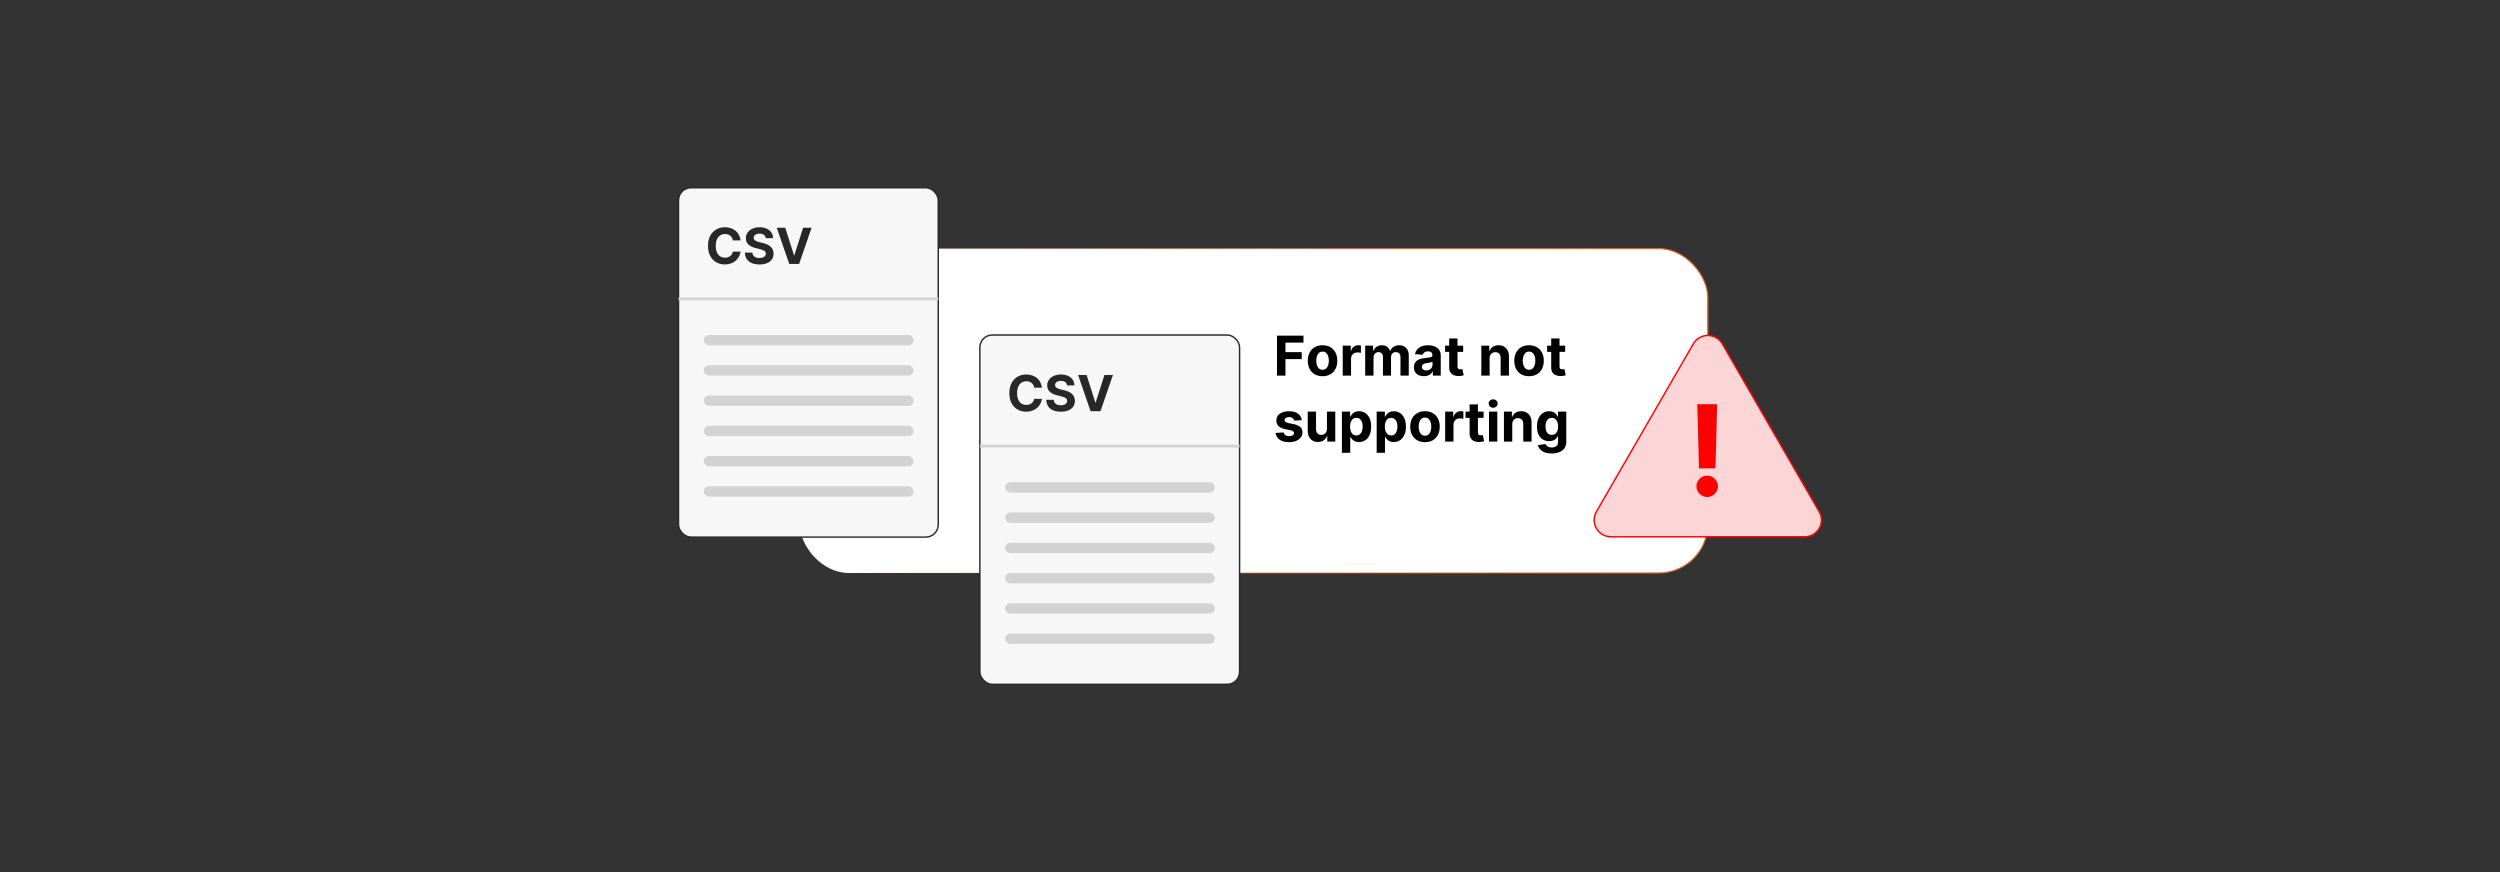
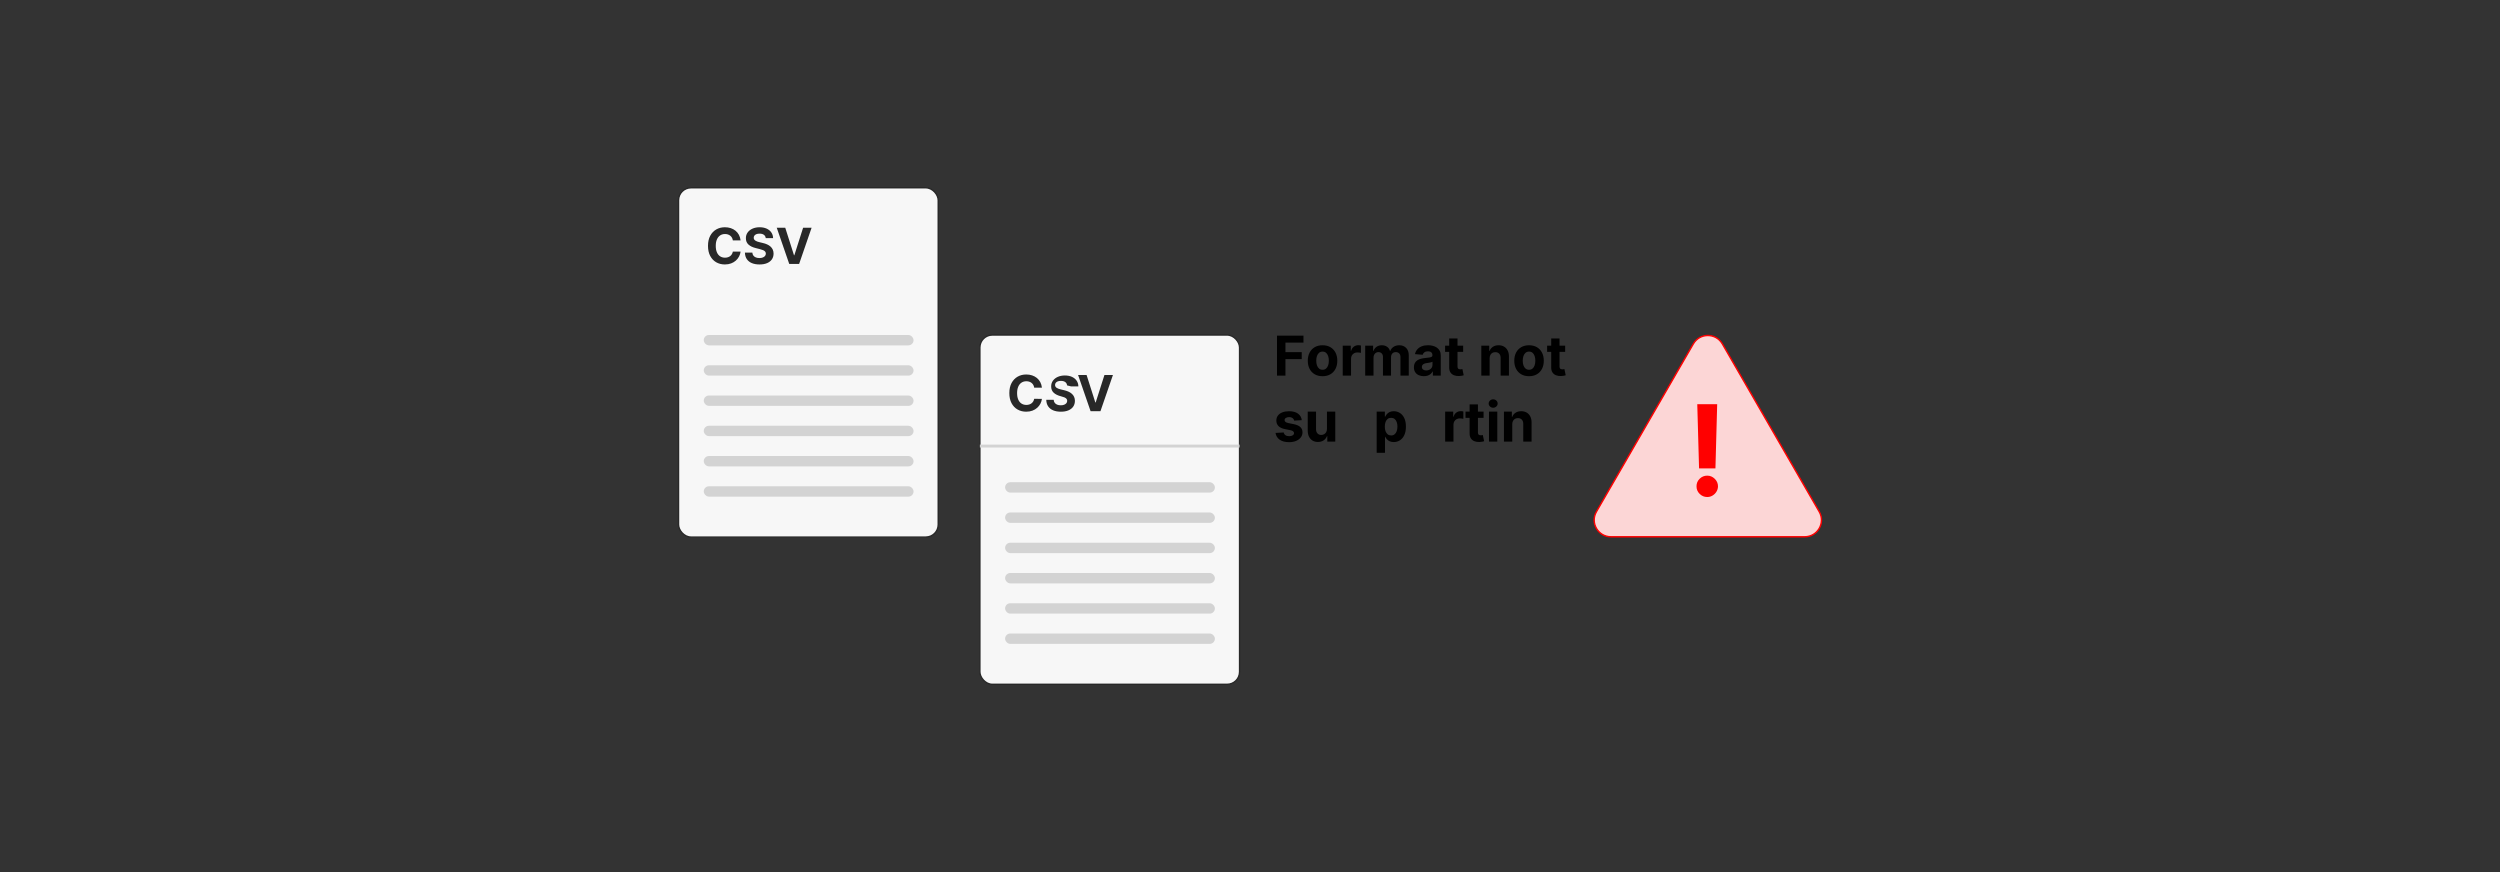
<svg xmlns="http://www.w3.org/2000/svg" id="a" viewBox="0 0 860 300">
  <rect x="0" y="0" width="860" height="300" fill="#333333" stroke="none" />
  <defs>
    <linearGradient id="b" x1="274.898" y1="141.314" x2="587.704" y2="141.314" gradientUnits="userSpaceOnUse">
      <stop offset=".006" stop-color="#f26322" stop-opacity="0" />
      <stop offset=".344" stop-color="#ed6122" stop-opacity=".383" />
      <stop offset=".662" stop-color="#ea6022" stop-opacity=".715" />
      <stop offset=".888" stop-color="#e75f22" stop-opacity=".921" />
      <stop offset="1" stop-color="#e75f22" />
    </linearGradient>
  </defs>
-   <rect x="275.107" y="85.517" width="312.387" height="111.594" rx="16.859" ry="16.859" fill="#fff" stroke="url(#b)" stroke-miterlimit="10" stroke-width=".418" />
  <rect x="233.407" y="64.587" width="89.35" height="120.176" rx="4.295" ry="4.295" fill="#f7f7f7" />
  <rect x="233.407" y="64.587" width="89.35" height="120.176" rx="4.295" ry="4.295" fill="none" stroke="#282828" stroke-miterlimit="10" stroke-width=".5" />
  <path d="M254.762,82.704h-2.664c-.049-.345-.148-.652-.298-.922-.15-.27-.344-.5-.578-.69-.235-.19-.507-.336-.812-.438-.307-.102-.638-.152-.995-.152-.644,0-1.206.159-1.685.477-.478.319-.851.781-1.113,1.387-.264.606-.396,1.342-.396,2.206,0,.888.133,1.635.398,2.239.266.605.638,1.061,1.116,1.369s1.032.462,1.661.462c.352,0,.68-.047.982-.14.302-.093.57-.23.806-.411.235-.18.432-.4.587-.66.156-.259.265-.556.326-.888l2.664.012c-.068.572-.24,1.123-.514,1.652s-.641,1.002-1.102,1.417c-.46.416-1.008.744-1.643.986-.635.241-1.352.362-2.15.362-1.111,0-2.104-.252-2.978-.754s-1.563-1.231-2.068-2.184-.757-2.107-.757-3.462c0-1.359.255-2.515.767-3.468.511-.953,1.204-1.68,2.08-2.181s1.862-.751,2.957-.751c.722,0,1.393.102,2.011.304.618.203,1.167.498,1.645.885s.869.861,1.172,1.42c.302.56.495,1.201.58,1.923Z" fill="#282828" />
  <path d="M263.413,81.925c-.048-.491-.257-.872-.626-1.144-.369-.272-.87-.407-1.503-.407-.43,0-.793.06-1.089.179s-.522.285-.679.496-.234.45-.234.718c-.008.223.04.418.144.584.103.167.246.31.429.429s.394.223.633.31.494.161.767.222l1.119.268c.544.122,1.042.284,1.497.487.454.203.848.452,1.18.748.333.296.592.645.776,1.047.185.401.278.862.282,1.381-.004.763-.197,1.423-.581,1.98-.383.558-.935.99-1.654,1.296s-1.587.459-2.602.459c-1.006,0-1.881-.154-2.625-.462-.744-.308-1.324-.765-1.74-1.372-.415-.606-.634-1.358-.653-2.254h2.549c.028.418.149.766.362,1.044s.499.487.857.627c.359.14.766.209,1.22.209.446,0,.835-.065,1.165-.194.331-.13.588-.31.769-.541.183-.231.274-.497.274-.797,0-.28-.082-.515-.246-.706-.165-.19-.404-.353-.719-.487s-.698-.255-1.152-.365l-1.356-.341c-1.051-.255-1.881-.655-2.489-1.199-.608-.543-.91-1.275-.906-2.196-.004-.754.198-1.413.606-1.977s.969-1.004,1.683-1.32,1.524-.475,2.434-.475c.925,0,1.732.158,2.424.475s1.23.756,1.615,1.32c.386.564.584,1.217.597,1.959h-2.525Z" fill="#282828" />
  <path d="M270.124,78.341l3.012,9.467h.115l3.018-9.467h2.921l-4.296,12.46h-3.394l-4.302-12.46h2.927Z" fill="#282828" />
-   <line x1="233.407" y1="102.795" x2="322.758" y2="102.795" fill="none" stroke="#d3d3d3" stroke-miterlimit="10" />
  <rect x="242.092" y="115.237" width="72.171" height="3.568" rx="1.784" ry="1.784" fill="#d3d3d3" />
  <rect x="242.092" y="125.645" width="72.171" height="3.568" rx="1.784" ry="1.784" fill="#d3d3d3" />
  <rect x="242.092" y="136.053" width="72.171" height="3.568" rx="1.784" ry="1.784" fill="#d3d3d3" />
  <rect x="242.092" y="146.461" width="72.171" height="3.568" rx="1.784" ry="1.784" fill="#d3d3d3" />
  <rect x="242.092" y="156.87" width="72.171" height="3.568" rx="1.784" ry="1.784" fill="#d3d3d3" />
  <rect x="242.092" y="167.278" width="72.171" height="3.568" rx="1.784" ry="1.784" fill="#d3d3d3" />
  <rect x="337.069" y="115.237" width="89.35" height="120.176" rx="4.295" ry="4.295" fill="#f7f7f7" />
  <rect x="337.069" y="115.237" width="89.35" height="120.176" rx="4.295" ry="4.295" fill="none" stroke="#282828" stroke-miterlimit="10" stroke-width=".5" />
  <path d="M358.423,133.353h-2.664c-.049-.345-.148-.652-.298-.922-.15-.27-.344-.5-.578-.69-.235-.19-.507-.336-.812-.438-.307-.102-.638-.152-.995-.152-.644,0-1.206.159-1.685.477-.478.319-.851.781-1.113,1.387-.264.606-.396,1.342-.396,2.206,0,.888.133,1.635.398,2.239.266.605.638,1.061,1.116,1.369s1.032.462,1.661.462c.352,0,.68-.047.982-.14.302-.093.57-.23.806-.411.235-.18.432-.4.587-.66.156-.259.265-.556.326-.888l2.664.012c-.068.572-.24,1.123-.514,1.652s-.641,1.002-1.102,1.417c-.46.416-1.008.744-1.643.986-.635.241-1.352.362-2.15.362-1.111,0-2.104-.252-2.978-.754s-1.563-1.231-2.068-2.184-.757-2.107-.757-3.462c0-1.359.255-2.515.767-3.468.511-.953,1.204-1.68,2.08-2.181s1.862-.751,2.957-.751c.722,0,1.393.102,2.011.304.618.203,1.167.498,1.645.885s.869.861,1.172,1.42c.302.56.495,1.201.58,1.923Z" fill="#282828" />
-   <path d="M367.075,132.574c-.048-.491-.257-.872-.626-1.144-.369-.272-.87-.407-1.503-.407-.43,0-.793.06-1.089.179s-.522.285-.679.496-.234.45-.234.718c-.008.223.04.418.144.584.103.167.246.31.429.429s.394.223.633.31.494.161.767.222l1.119.268c.544.122,1.042.284,1.497.487.454.203.848.452,1.18.748.333.296.592.645.776,1.047.185.401.278.862.282,1.381-.004.763-.197,1.423-.581,1.98-.383.558-.935.99-1.654,1.296s-1.587.459-2.602.459c-1.006,0-1.881-.154-2.625-.462-.744-.308-1.324-.765-1.74-1.372-.415-.606-.634-1.358-.653-2.254h2.549c.028.418.149.766.362,1.044s.499.487.857.627c.359.14.766.209,1.22.209.446,0,.835-.065,1.165-.194.331-.13.588-.31.769-.541.183-.231.274-.497.274-.797,0-.28-.082-.515-.246-.706-.165-.19-.404-.353-.719-.487s-.698-.255-1.152-.365l-1.356-.341c-1.051-.255-1.881-.655-2.489-1.199-.608-.543-.91-1.275-.906-2.196-.004-.754.198-1.413.606-1.977s.969-1.004,1.683-1.32,1.524-.475,2.434-.475c.925,0,1.732.158,2.424.475s1.23.756,1.615,1.32c.386.564.584,1.217.597,1.959h-2.525Z" fill="#282828" />
+   <path d="M367.075,132.574c-.048-.491-.257-.872-.626-1.144-.369-.272-.87-.407-1.503-.407-.43,0-.793.06-1.089.179s-.522.285-.679.496-.234.45-.234.718c-.008.223.04.418.144.584.103.167.246.31.429.429s.394.223.633.31.494.161.767.222l1.119.268c.544.122,1.042.284,1.497.487.454.203.848.452,1.18.748.333.296.592.645.776,1.047.185.401.278.862.282,1.381-.004.763-.197,1.423-.581,1.98-.383.558-.935.99-1.654,1.296s-1.587.459-2.602.459c-1.006,0-1.881-.154-2.625-.462-.744-.308-1.324-.765-1.74-1.372-.415-.606-.634-1.358-.653-2.254h2.549c.028.418.149.766.362,1.044s.499.487.857.627c.359.14.766.209,1.22.209.446,0,.835-.065,1.165-.194.331-.13.588-.31.769-.541.183-.231.274-.497.274-.797,0-.28-.082-.515-.246-.706-.165-.19-.404-.353-.719-.487s-.698-.255-1.152-.365c-1.051-.255-1.881-.655-2.489-1.199-.608-.543-.91-1.275-.906-2.196-.004-.754.198-1.413.606-1.977s.969-1.004,1.683-1.32,1.524-.475,2.434-.475c.925,0,1.732.158,2.424.475s1.23.756,1.615,1.32c.386.564.584,1.217.597,1.959h-2.525Z" fill="#282828" />
  <path d="M373.785,128.991l3.012,9.467h.115l3.018-9.467h2.921l-4.296,12.46h-3.394l-4.302-12.46h2.927Z" fill="#282828" />
  <line x1="337.069" y1="153.445" x2="426.42" y2="153.445" fill="none" stroke="#d3d3d3" stroke-miterlimit="10" />
  <rect x="345.753" y="165.886" width="72.171" height="3.568" rx="1.784" ry="1.784" fill="#d3d3d3" />
  <rect x="345.753" y="176.294" width="72.171" height="3.568" rx="1.784" ry="1.784" fill="#d3d3d3" />
  <rect x="345.753" y="186.703" width="72.171" height="3.568" rx="1.784" ry="1.784" fill="#d3d3d3" />
  <rect x="345.753" y="197.111" width="72.171" height="3.568" rx="1.784" ry="1.784" fill="#d3d3d3" />
  <rect x="345.753" y="207.519" width="72.171" height="3.568" rx="1.784" ry="1.784" fill="#d3d3d3" />
  <rect x="345.753" y="217.928" width="72.171" height="3.568" rx="1.784" ry="1.784" fill="#d3d3d3" />
  <path d="M439.291,129.213v-13.752h9.104v2.397h-6.197v3.277h5.594v2.397h-5.594v5.681h-2.907Z" />
  <path d="M454.956,129.415c-1.043,0-1.944-.223-2.703-.668-.759-.445-1.344-1.067-1.756-1.867-.412-.799-.617-1.727-.617-2.783,0-1.065.205-1.998.617-2.796s.997-1.421,1.756-1.867,1.66-.668,2.703-.668,1.943.223,2.702.668,1.344,1.068,1.756,1.867.618,1.731.618,2.796c0,1.057-.206,1.984-.618,2.783-.412.799-.997,1.421-1.756,1.867-.759.446-1.659.668-2.702.668ZM454.969,127.199c.475,0,.871-.136,1.188-.406.318-.271.559-.642.723-1.111.163-.47.244-1.005.244-1.605,0-.6-.081-1.135-.244-1.605-.164-.47-.404-.842-.723-1.115-.317-.273-.714-.41-1.188-.41-.478,0-.881.137-1.205.41s-.568.644-.731,1.115c-.164.47-.245,1.005-.245,1.605,0,.6.081,1.135.245,1.605.163.47.407.84.731,1.111.324.271.727.406,1.205.406Z" />
  <path d="M461.898,129.213v-10.313h2.773v1.799h.107c.188-.64.503-1.125.946-1.454s.953-.494,1.531-.494c.143,0,.297.009.463.027.166.018.311.043.436.074v2.538c-.134-.041-.32-.076-.558-.107s-.454-.047-.651-.047c-.421,0-.795.091-1.124.272-.329.182-.589.433-.779.755s-.285.694-.285,1.115v5.835h-2.86Z" />
  <path d="M469.627,129.213v-10.313h2.726v1.819h.121c.215-.604.573-1.081,1.074-1.43.502-.349,1.102-.523,1.8-.523.707,0,1.31.176,1.807.527.496.352.828.827.993,1.427h.107c.211-.591.592-1.064,1.145-1.42.554-.356,1.208-.534,1.965-.534.962,0,1.744.305,2.347.916.602.611.902,1.476.902,2.595v6.936h-2.853v-6.372c0-.573-.152-1.003-.456-1.289-.305-.287-.685-.43-1.142-.43-.519,0-.925.164-1.216.493s-.436.762-.436,1.299v6.298h-2.772v-6.433c0-.506-.144-.909-.434-1.208-.288-.3-.668-.45-1.138-.45-.318,0-.604.079-.856.238-.253.159-.453.38-.601.665s-.222.617-.222.997v6.191h-2.86Z" />
  <path d="M489.81,129.408c-.657,0-1.244-.115-1.759-.346s-.921-.573-1.219-1.027c-.298-.455-.446-1.022-.446-1.702,0-.573.104-1.054.315-1.444.21-.39.497-.703.859-.94s.775-.416,1.239-.537c.463-.121.95-.206,1.46-.255.6-.062,1.083-.122,1.45-.178s.634-.14.799-.252c.166-.112.249-.277.249-.497v-.041c0-.425-.134-.754-.399-.987-.267-.233-.644-.35-1.132-.35-.515,0-.924.113-1.228.339s-.506.509-.605.849l-2.646-.215c.135-.626.398-1.169.792-1.628.395-.459.903-.812,1.528-1.061.624-.248,1.349-.373,2.172-.373.573,0,1.122.067,1.648.201s.994.343,1.403.625c.409.282.732.644.971,1.085.236.441.355.968.355,1.581v6.956h-2.713v-1.43h-.08c-.166.322-.388.606-.665.85-.277.244-.611.434-1.001.57-.389.137-.839.205-1.35.205ZM490.63,127.434c.421,0,.793-.084,1.115-.252s.575-.395.759-.682c.183-.286.274-.611.274-.974v-1.094c-.089.058-.211.111-.365.158s-.328.09-.52.127c-.192.038-.385.072-.577.101-.193.029-.367.055-.524.077-.335.049-.629.127-.879.235-.251.107-.446.252-.585.433s-.208.406-.208.675c0,.39.143.686.427.89s.645.306,1.084.306Z" />
  <path d="M503.327,118.9v2.148h-6.211v-2.148h6.211ZM498.526,116.429h2.86v9.615c0,.264.041.469.121.615.081.145.193.247.339.305.145.059.315.087.507.087.135,0,.269-.012.403-.037.134-.024.237-.043.309-.057l.45,2.128c-.144.044-.345.097-.605.158s-.575.097-.946.111c-.69.027-1.293-.065-1.81-.275-.518-.21-.919-.537-1.206-.981-.286-.443-.427-1.002-.423-1.679v-9.991Z" />
  <path d="M512.431,123.251v5.962h-2.86v-10.313h2.726v1.819h.121c.229-.6.611-1.075,1.148-1.427.537-.351,1.188-.527,1.954-.527.716,0,1.341.157,1.873.47.533.314.947.76,1.242,1.34.296.58.443,1.27.443,2.071v6.567h-2.86v-6.057c.004-.631-.157-1.125-.483-1.48-.327-.356-.777-.534-1.35-.534-.386,0-.725.083-1.018.248s-.521.406-.685.722c-.164.315-.248.695-.252,1.138Z" />
  <path d="M525.988,129.415c-1.043,0-1.944-.223-2.703-.668-.759-.445-1.344-1.067-1.756-1.867-.412-.799-.617-1.727-.617-2.783,0-1.065.205-1.998.617-2.796s.997-1.421,1.756-1.867,1.66-.668,2.703-.668,1.943.223,2.702.668,1.344,1.068,1.756,1.867.618,1.731.618,2.796c0,1.057-.206,1.984-.618,2.783-.412.799-.997,1.421-1.756,1.867-.759.446-1.659.668-2.702.668ZM526.001,127.199c.475,0,.871-.136,1.188-.406.318-.271.559-.642.723-1.111.163-.47.244-1.005.244-1.605,0-.6-.081-1.135-.244-1.605-.164-.47-.404-.842-.723-1.115-.317-.273-.714-.41-1.188-.41-.478,0-.881.137-1.205.41s-.568.644-.731,1.115c-.164.47-.245,1.005-.245,1.605,0,.6.081,1.135.245,1.605.163.47.407.84.731,1.111.324.271.727.406,1.205.406Z" />
  <path d="M538.417,118.9v2.148h-6.211v-2.148h6.211ZM533.616,116.429h2.86v9.615c0,.264.041.469.121.615.081.145.193.247.339.305.145.059.315.087.507.087.135,0,.269-.012.403-.037.134-.024.237-.043.309-.057l.45,2.128c-.144.044-.345.097-.605.158s-.575.097-.946.111c-.69.027-1.293-.065-1.81-.275-.518-.21-.919-.537-1.206-.981-.286-.443-.427-1.002-.423-1.679v-9.991Z" />
  <path d="M447.818,144.531l-2.618.161c-.045-.224-.142-.426-.289-.608-.147-.181-.342-.327-.581-.436-.239-.11-.524-.165-.856-.165-.442,0-.816.093-1.121.278-.305.186-.456.433-.456.742,0,.246.098.455.295.625s.535.307,1.014.41l1.867.376c1.003.206,1.75.537,2.242.994.493.457.739,1.057.739,1.799,0,.676-.198,1.269-.595,1.779-.396.511-.938.908-1.625,1.192-.686.284-1.478.427-2.373.427-1.365,0-2.452-.286-3.26-.856-.809-.571-1.282-1.348-1.421-2.333l2.813-.148c.085.416.291.733.618.95.326.217.745.326,1.256.326.501,0,.905-.098,1.212-.292.307-.195.462-.447.466-.755-.004-.26-.113-.474-.328-.642-.215-.168-.547-.296-.994-.386l-1.786-.356c-1.007-.202-1.756-.551-2.246-1.047-.49-.497-.735-1.13-.735-1.9,0-.663.181-1.233.541-1.712s.868-.848,1.524-1.108c.655-.259,1.424-.389,2.306-.389,1.303,0,2.329.275,3.079.826.75.551,1.188,1.3,1.312,2.249Z" />
  <path d="M456.472,147.512v-5.922h2.861v10.313h-2.747v-1.873h-.107c-.232.605-.618,1.09-1.158,1.457-.539.367-1.196.551-1.971.551-.69,0-1.296-.157-1.819-.47-.523-.313-.933-.758-1.226-1.336s-.442-1.269-.446-2.075v-6.567h2.86v6.057c.004.608.168,1.09.49,1.443s.754.531,1.296.531c.345,0,.667-.08.967-.239.3-.159.543-.395.729-.708.185-.314.276-.701.272-1.162Z" />
-   <path d="M461.616,155.771v-14.181h2.82v1.732h.127c.126-.278.308-.561.548-.85.239-.289.553-.53.94-.725.388-.195.87-.292,1.447-.292.752,0,1.446.196,2.081.587.636.392,1.145.981,1.524,1.766.381.786.571,1.769.571,2.951,0,1.151-.185,2.121-.555,2.911-.369.79-.87,1.388-1.504,1.792-.633.405-1.342.608-2.125.608-.555,0-1.026-.092-1.413-.275-.388-.184-.704-.415-.95-.695s-.435-.563-.565-.85h-.087v5.519h-2.86ZM464.416,146.746c0,.613.085,1.148.255,1.605.17.457.417.811.739,1.065s.714.379,1.175.379c.466,0,.859-.128,1.182-.386.322-.257.567-.615.735-1.074.168-.459.252-.988.252-1.588,0-.595-.083-1.119-.249-1.571-.165-.452-.409-.806-.731-1.061-.322-.255-.719-.382-1.188-.382-.466,0-.858.123-1.179.369s-.565.595-.735,1.047-.255.985-.255,1.598Z" />
  <path d="M473.575,155.771v-14.181h2.82v1.732h.127c.126-.278.308-.561.548-.85.239-.289.553-.53.94-.725.388-.195.87-.292,1.447-.292.752,0,1.446.196,2.081.587.636.392,1.145.981,1.524,1.766.381.786.571,1.769.571,2.951,0,1.151-.185,2.121-.555,2.911-.369.79-.87,1.388-1.504,1.792-.633.405-1.342.608-2.125.608-.555,0-1.026-.092-1.413-.275-.388-.184-.704-.415-.95-.695s-.435-.563-.565-.85h-.087v5.519h-2.86ZM476.375,146.746c0,.613.085,1.148.255,1.605.17.457.417.811.739,1.065s.714.379,1.175.379c.466,0,.859-.128,1.182-.386.322-.257.567-.615.735-1.074.168-.459.252-.988.252-1.588,0-.595-.083-1.119-.249-1.571-.165-.452-.409-.806-.731-1.061-.322-.255-.719-.382-1.188-.382-.466,0-.858.123-1.179.369s-.565.595-.735,1.047-.255.985-.255,1.598Z" />
-   <path d="M490.193,152.105c-1.043,0-1.944-.223-2.703-.668-.759-.445-1.344-1.067-1.756-1.867-.412-.799-.617-1.727-.617-2.783,0-1.065.205-1.998.617-2.796s.997-1.421,1.756-1.867,1.66-.668,2.703-.668,1.943.223,2.702.668,1.344,1.068,1.756,1.867.618,1.731.618,2.796c0,1.057-.206,1.984-.618,2.783-.412.799-.997,1.421-1.756,1.867-.759.446-1.659.668-2.702.668ZM490.206,149.889c.475,0,.871-.136,1.188-.406.318-.271.559-.642.723-1.111.163-.47.244-1.005.244-1.605,0-.6-.081-1.135-.244-1.605-.164-.47-.404-.842-.723-1.115-.317-.273-.714-.41-1.188-.41-.478,0-.881.137-1.205.41s-.568.644-.731,1.115c-.164.47-.245,1.005-.245,1.605,0,.6.081,1.135.245,1.605.163.47.407.84.731,1.111.324.271.727.406,1.205.406Z" />
  <path d="M497.135,151.903v-10.313h2.773v1.799h.107c.188-.64.503-1.125.946-1.454s.953-.494,1.531-.494c.143,0,.297.009.463.027.166.018.311.043.436.074v2.538c-.134-.041-.32-.076-.558-.107s-.454-.047-.651-.047c-.421,0-.795.091-1.124.272-.329.182-.589.433-.779.755s-.285.694-.285,1.115v5.835h-2.86Z" />
  <path d="M510.349,141.59v2.148h-6.211v-2.148h6.211ZM505.549,139.119h2.86v9.615c0,.264.041.469.121.615.081.145.193.247.339.305.145.059.315.087.507.087.135,0,.269-.012.403-.037.134-.024.237-.043.309-.057l.45,2.128c-.144.044-.345.097-.605.158s-.575.097-.946.111c-.69.027-1.293-.065-1.81-.275-.518-.21-.919-.537-1.206-.981-.286-.443-.427-1.002-.423-1.679v-9.991Z" />
  <path d="M513.646,140.26c-.425,0-.789-.141-1.091-.423-.302-.282-.453-.622-.453-1.021,0-.398.152-.739.456-1.024.305-.284.667-.426,1.088-.426.426,0,.789.141,1.092.423.302.282.453.622.453,1.02s-.151.74-.453,1.024c-.303.284-.666.426-1.092.426ZM512.21,151.903v-10.313h2.86v10.313h-2.86Z" />
  <path d="M520.214,145.941v5.962h-2.86v-10.313h2.726v1.819h.121c.229-.6.611-1.075,1.148-1.427.537-.351,1.188-.527,1.954-.527.716,0,1.341.157,1.873.47.533.314.947.76,1.242,1.34.296.58.443,1.27.443,2.071v6.567h-2.86v-6.057c.004-.631-.157-1.125-.483-1.48-.327-.356-.777-.534-1.35-.534-.386,0-.725.083-1.018.248s-.521.406-.685.722c-.164.315-.248.695-.252,1.138Z" />
-   <path d="M533.757,155.986c-.927,0-1.72-.127-2.381-.379-.66-.253-1.185-.597-1.574-1.031s-.643-.922-.759-1.464l2.646-.356c.081.206.208.398.383.578s.406.323.695.433c.288.11.641.165,1.058.165.622,0,1.136-.151,1.541-.453.404-.302.607-.807.607-1.514v-1.887h-.121c-.125.286-.314.557-.564.812-.251.255-.573.463-.968.624-.394.161-.863.242-1.409.242-.775,0-1.478-.18-2.112-.54-.634-.36-1.137-.913-1.511-1.658-.374-.746-.56-1.689-.56-2.83,0-1.169.19-2.144.57-2.928.381-.783.888-1.37,1.522-1.759.633-.389,1.328-.584,2.085-.584.577,0,1.06.097,1.45.292s.704.436.943.725.424.572.554.85h.107v-1.732h2.841v10.414c0,.877-.215,1.612-.645,2.203-.43.591-1.023,1.035-1.782,1.333-.759.298-1.631.447-2.615.447ZM533.817,149.607c.461,0,.852-.115,1.172-.346.319-.231.565-.562.738-.994.172-.432.259-.95.259-1.555,0-.604-.086-1.129-.256-1.575-.17-.445-.416-.791-.738-1.037s-.714-.369-1.175-.369c-.471,0-.866.127-1.188.379-.322.253-.566.604-.732,1.051-.165.447-.248.964-.248,1.551,0,.596.084,1.109.252,1.541s.411.766.731,1.0.715.352,1.185.352Z" />
  <path d="M582.512,118.283l-33.336,57.74c-2.215,3.836.554,8.63,4.983,8.63h66.672c4.429,0,7.197-4.795,4.983-8.63l-33.336-57.74c-2.215-3.836-7.751-3.836-9.965,0Z" fill="#fcd6d6" />
  <path d="M582.512,118.283l-33.336,57.74c-2.215,3.836.554,8.63,4.983,8.63h66.672c4.429,0,7.197-4.795,4.983-8.63l-33.336-57.74c-2.215-3.836-7.751-3.836-9.965,0Z" fill="none" stroke="red" stroke-miterlimit="10" stroke-width=".5" />
  <path d="M587.295,170.975c-1.017,0-1.889-.362-2.617-1.085-.729-.723-1.088-1.593-1.077-2.608-.011-1.006.349-1.868,1.077-2.586s1.601-1.077,2.617-1.077c.975,0,1.831.359,2.569,1.077.739.718,1.113,1.58,1.124,2.586-.011.677-.188,1.295-.531,1.855s-.792,1.005-1.347,1.339c-.554.334-1.159.5-1.815.5ZM590.711,139.054l-.6,22.071h-5.634l-.615-22.071h6.849Z" fill="red" />
</svg>